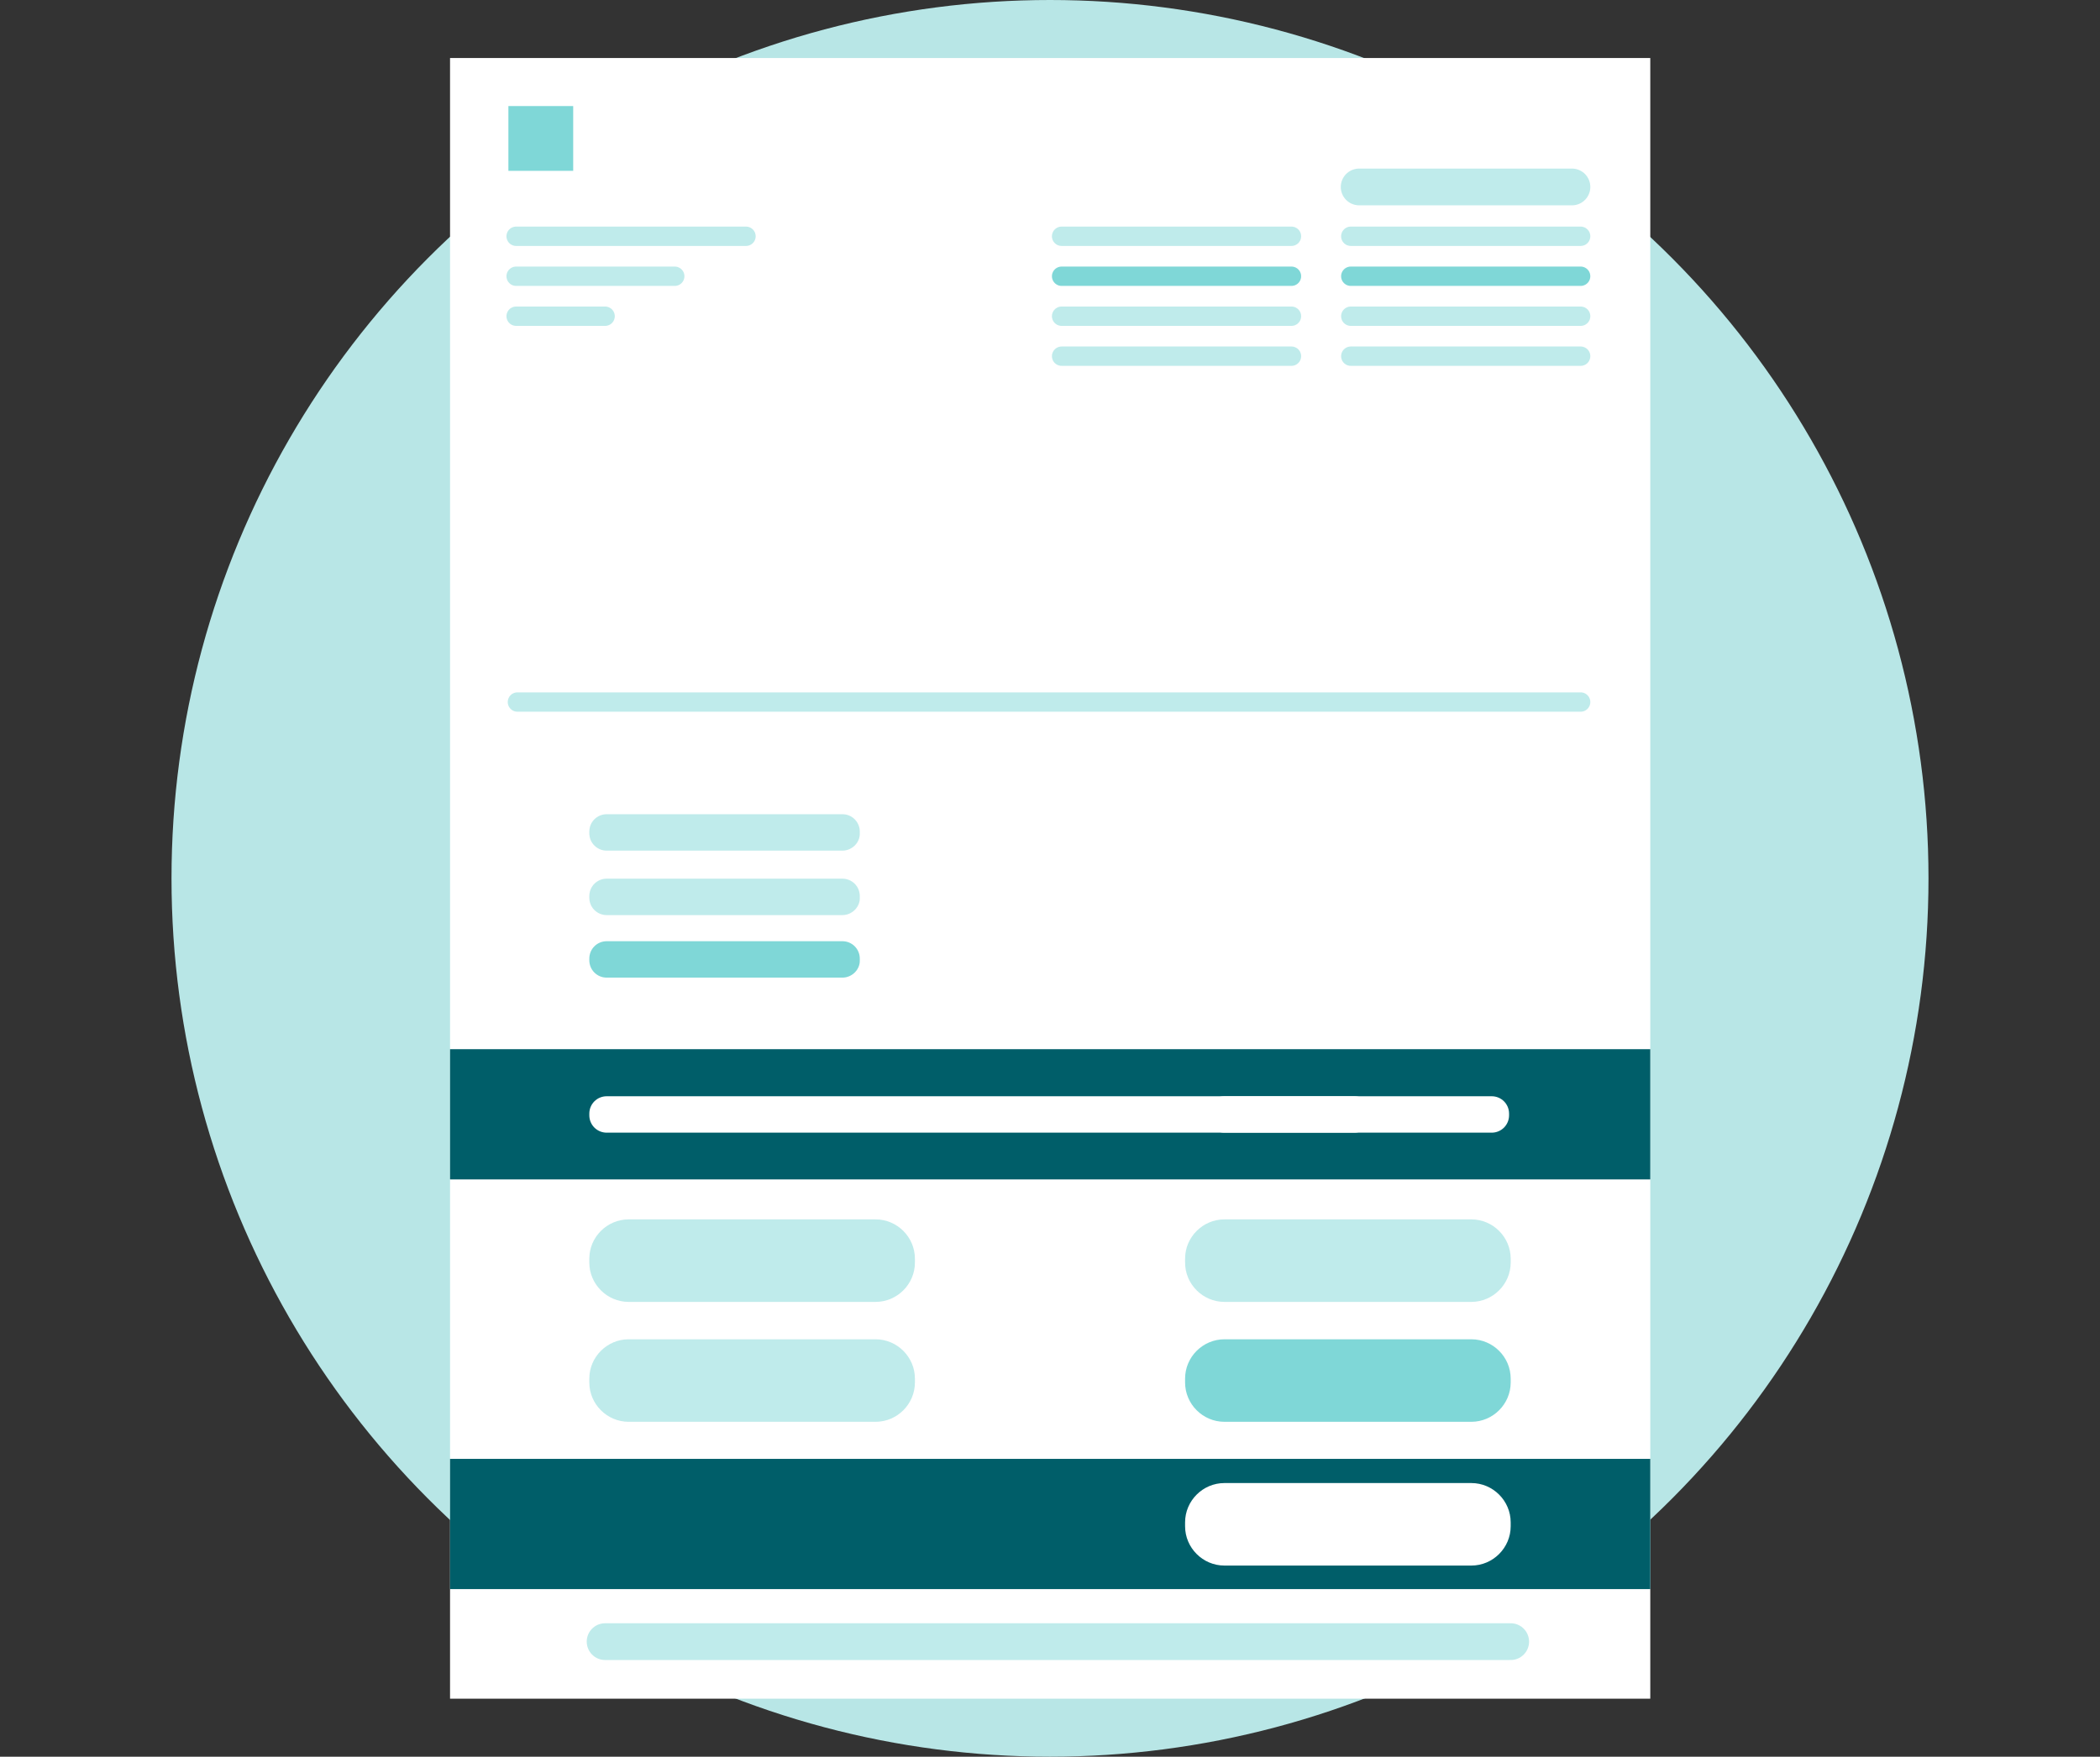
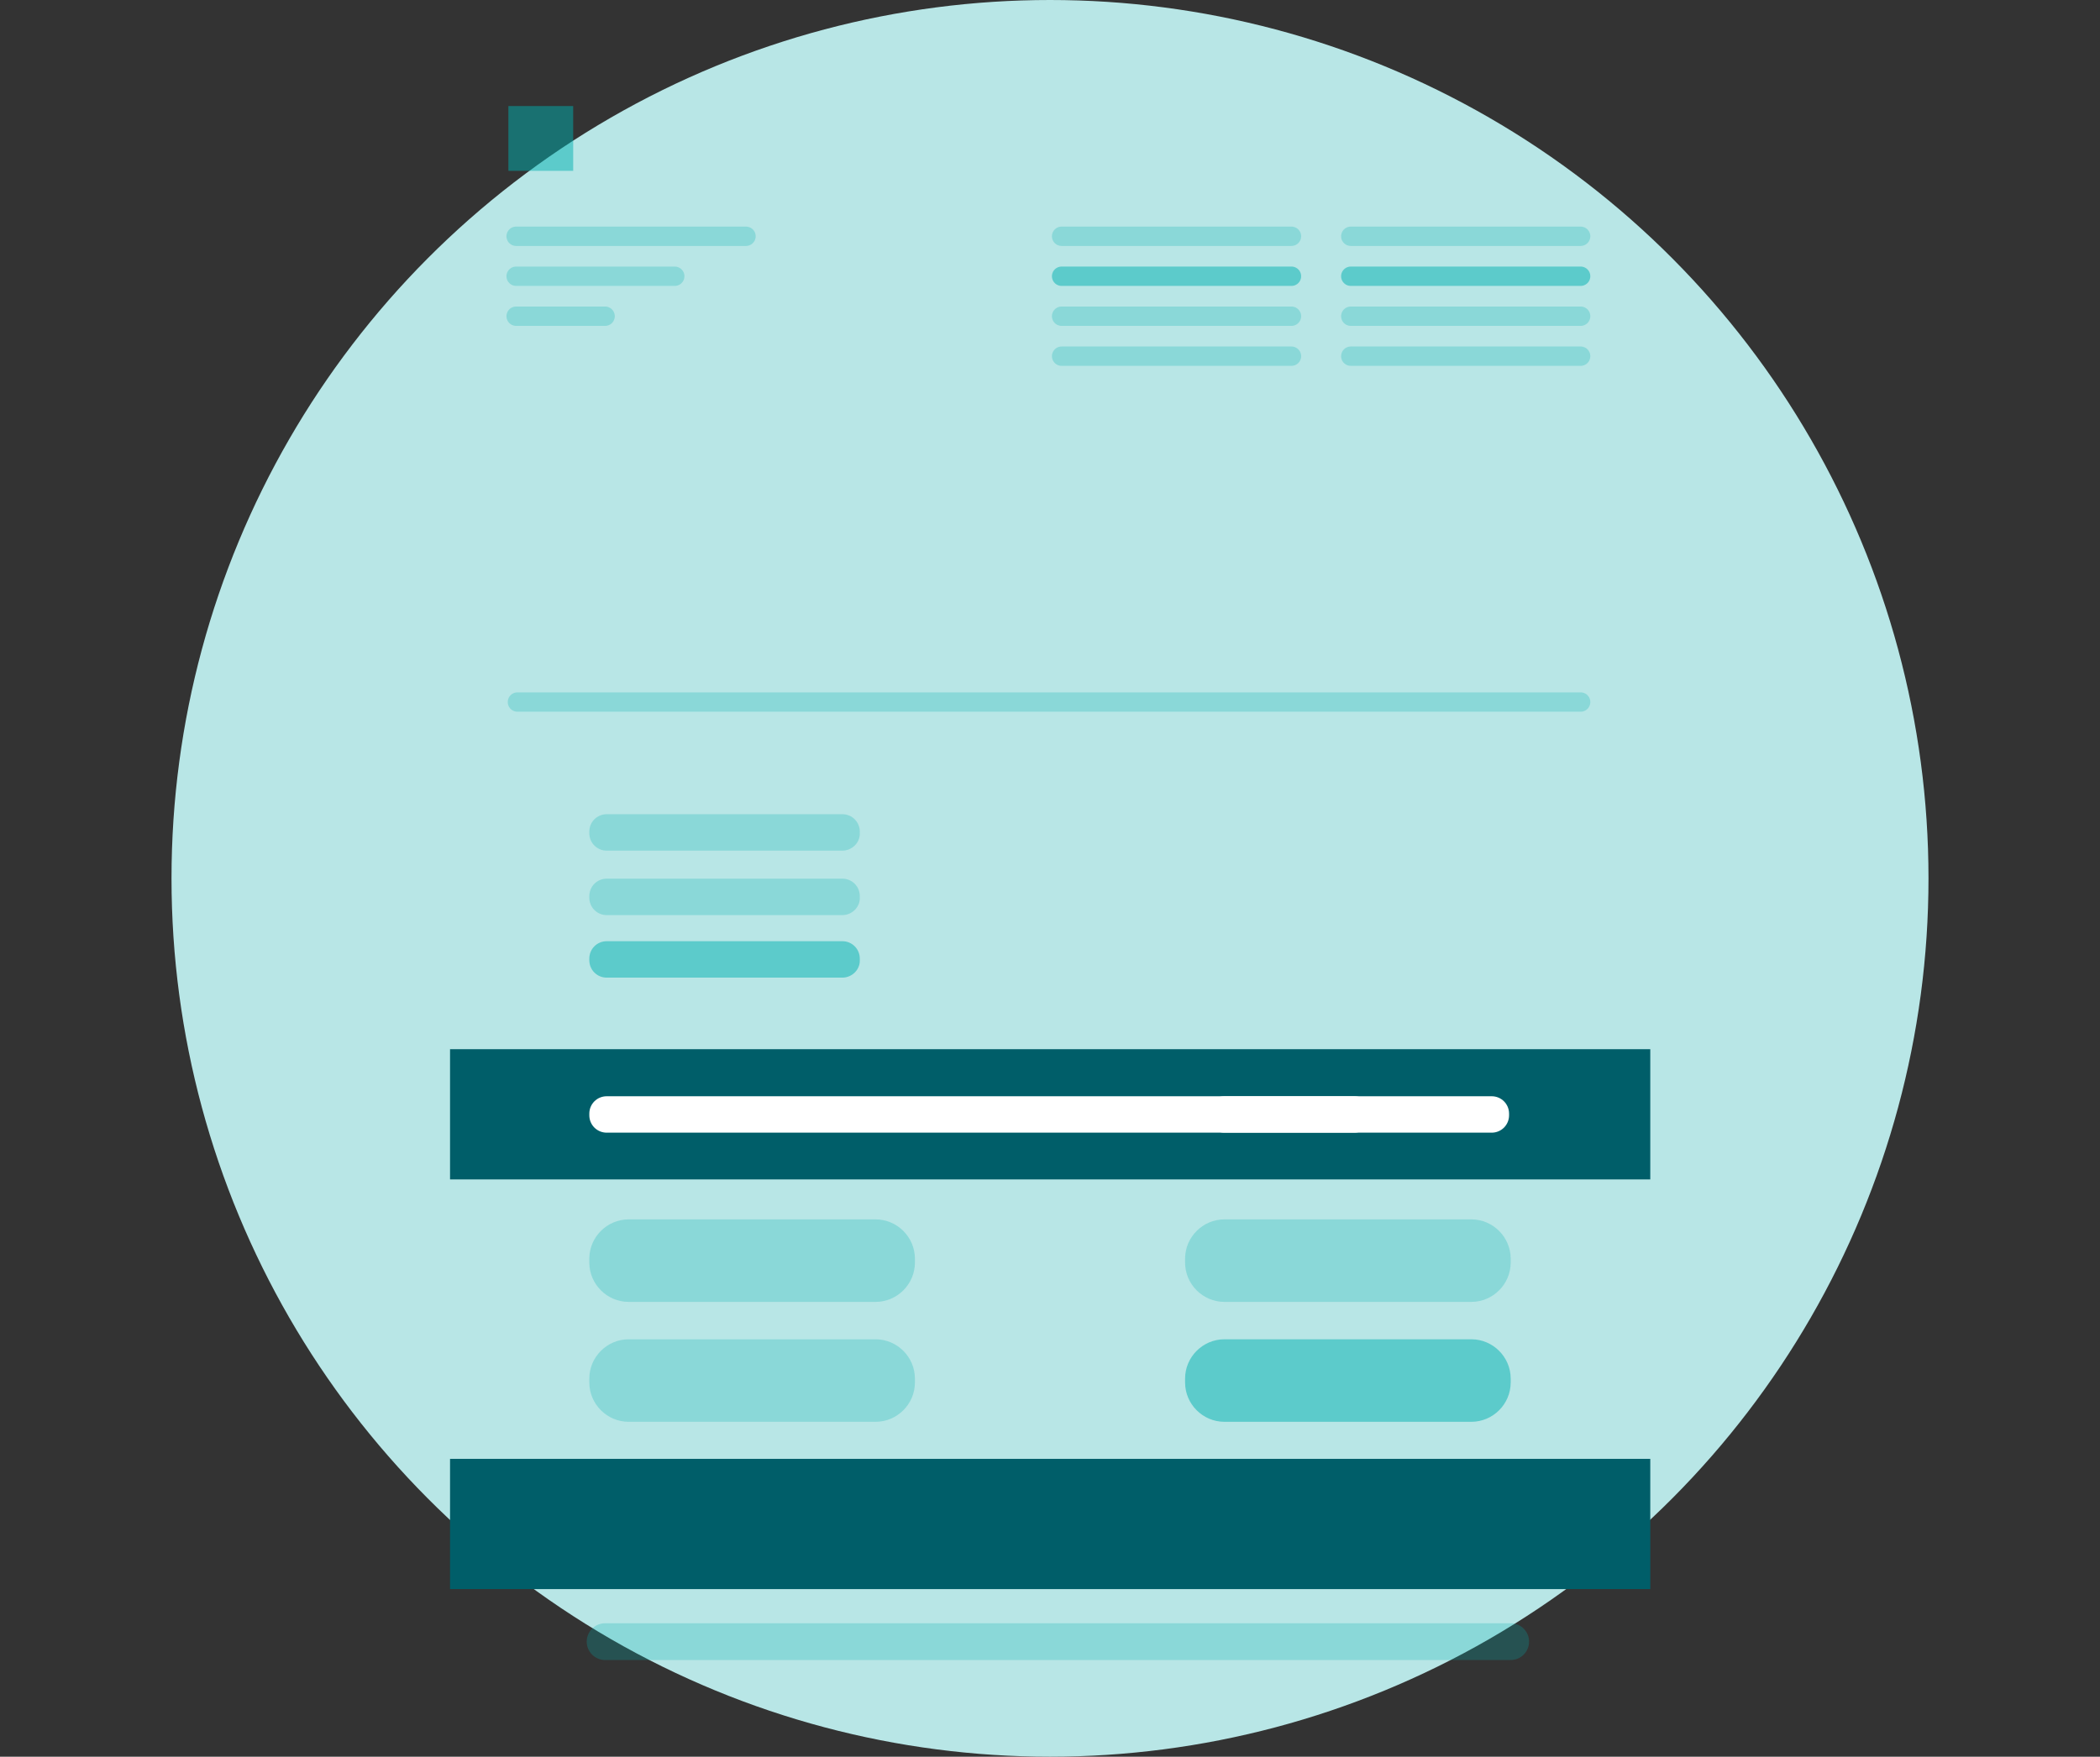
<svg xmlns="http://www.w3.org/2000/svg" version="1.1" id="Layer_1" x="0px" y="0px" viewBox="0 0 651.4 545" style="enable-background:new 0 0 651.4 545;" xml:space="preserve">
  <rect x="0" y="0" width="651.4" height="545" fill="#333333" stroke="none" />
  <style type="text/css"> .st0{fill:#B8E6E6;} .st1{fill:#FFFFFF;} .st2{opacity:0.25;fill:none;stroke:#00B1B1;stroke-width:6.003;stroke-linecap:round;stroke-miterlimit:10;enable-background:new ;} .st3{opacity:0.25;fill:#00B1B1;enable-background:new ;} .st4{opacity:0.5;fill:#00B1B1;enable-background:new ;} .st5{fill:#005E69;} .st6{opacity:0.25;fill:none;stroke:#00B1B1;stroke-width:11.405;stroke-linecap:round;stroke-miterlimit:10;enable-background:new ;} .st7{opacity:0.5;fill:none;stroke:#00B1B1;stroke-width:6.003;stroke-linecap:round;stroke-miterlimit:10;enable-background:new ;} </style>
  <circle class="st0" cx="325.7" cy="272.5" r="272.5" />
  <g>
-     <rect x="139.6" y="18" class="st1" width="372.3" height="509" />
    <line class="st2" x1="160.5" y1="217.8" x2="490.3" y2="217.8" />
    <path class="st3" d="M261.3,263.9h-73.1c-3,0-5.4-2.4-5.4-5.4V258c0-3,2.4-5.4,5.4-5.4h73.1c3,0,5.4,2.4,5.4,5.4v0.5 C266.8,261.4,264.3,263.9,261.3,263.9z" />
    <path class="st3" d="M261.3,283.9h-73.1c-3,0-5.4-2.4-5.4-5.4V278c0-3,2.4-5.4,5.4-5.4h73.1c3,0,5.4,2.4,5.4,5.4v0.5 C266.8,281.4,264.3,283.9,261.3,283.9z" />
    <path class="st4" d="M261.3,303.3h-73.1c-3,0-5.4-2.4-5.4-5.4v-0.5c0-3,2.4-5.4,5.4-5.4h73.1c3,0,5.4,2.4,5.4,5.4v0.5 C266.8,300.8,264.3,303.3,261.3,303.3z" />
    <rect x="139.6" y="325.5" class="st5" width="372.3" height="40.4" />
    <rect x="139.6" y="452.6" class="st5" width="372.3" height="40.4" />
    <rect x="157.7" y="32.9" class="st4" width="20.1" height="20.1" />
    <path class="st1" d="M379.8,351.4h82.9c3,0,5.4-2.4,5.4-5.4v-0.5c0-3-2.4-5.4-5.4-5.4h-82.9c-3,0-5.4,2.4-5.4,5.4v0.5 C374.4,348.9,376.8,351.4,379.8,351.4z" />
-     <line class="st6" x1="487.6" y1="58" x2="421.6" y2="58" />
    <line class="st6" x1="468.6" y1="509.3" x2="187.7" y2="509.3" />
    <g>
      <line class="st2" x1="329.3" y1="73.3" x2="400.6" y2="73.3" />
      <line class="st2" x1="419" y1="73.3" x2="490.3" y2="73.3" />
      <line class="st7" x1="419" y1="85.7" x2="490.3" y2="85.7" />
      <line class="st2" x1="419" y1="98.1" x2="490.3" y2="98.1" />
      <line class="st2" x1="419" y1="110.5" x2="490.3" y2="110.5" />
      <line class="st7" x1="329.3" y1="85.7" x2="400.6" y2="85.7" />
      <line class="st2" x1="329.3" y1="98.1" x2="400.6" y2="98.1" />
      <line class="st2" x1="329.3" y1="110.5" x2="400.6" y2="110.5" />
    </g>
    <line class="st2" x1="160.1" y1="73.3" x2="231.4" y2="73.3" />
    <line class="st2" x1="160.1" y1="85.7" x2="209.3" y2="85.7" />
    <line class="st2" x1="160.1" y1="98.1" x2="187.7" y2="98.1" />
    <path class="st1" d="M420.1,351.4H188.2c-3,0-5.4-2.4-5.4-5.4v-0.5c0-3,2.4-5.4,5.4-5.4h231.9c3,0,5.4,2.4,5.4,5.4v0.5 C425.6,348.9,423.1,351.4,420.1,351.4z" />
    <g>
      <path class="st3" d="M271.6,403.9H195c-6.7,0-12.2-5.5-12.2-12.2v-1.2c0-6.7,5.5-12.2,12.2-12.2h76.6c6.7,0,12.2,5.5,12.2,12.2 v1.2C283.8,398.4,278.3,403.9,271.6,403.9z" />
      <path class="st3" d="M271.6,441.1H195c-6.7,0-12.2-5.5-12.2-12.2v-1.2c0-6.7,5.5-12.2,12.2-12.2h76.6c6.7,0,12.2,5.5,12.2,12.2 v1.2C283.8,435.6,278.3,441.1,271.6,441.1z" />
      <path class="st3" d="M456.4,403.9h-76.6c-6.7,0-12.2-5.5-12.2-12.2v-1.2c0-6.7,5.5-12.2,12.2-12.2h76.6c6.7,0,12.2,5.5,12.2,12.2 v1.2C468.6,398.4,463.1,403.9,456.4,403.9z" />
      <path class="st4" d="M456.4,441.1h-76.6c-6.7,0-12.2-5.5-12.2-12.2v-1.2c0-6.7,5.5-12.2,12.2-12.2h76.6c6.7,0,12.2,5.5,12.2,12.2 v1.2C468.6,435.6,463.1,441.1,456.4,441.1z" />
    </g>
-     <path class="st1" d="M456.4,485.7h-76.6c-6.7,0-12.2-5.5-12.2-12.2v-1.2c0-6.7,5.5-12.2,12.2-12.2h76.6c6.7,0,12.2,5.5,12.2,12.2 v1.2C468.6,480.2,463.1,485.7,456.4,485.7z" />
  </g>
</svg>